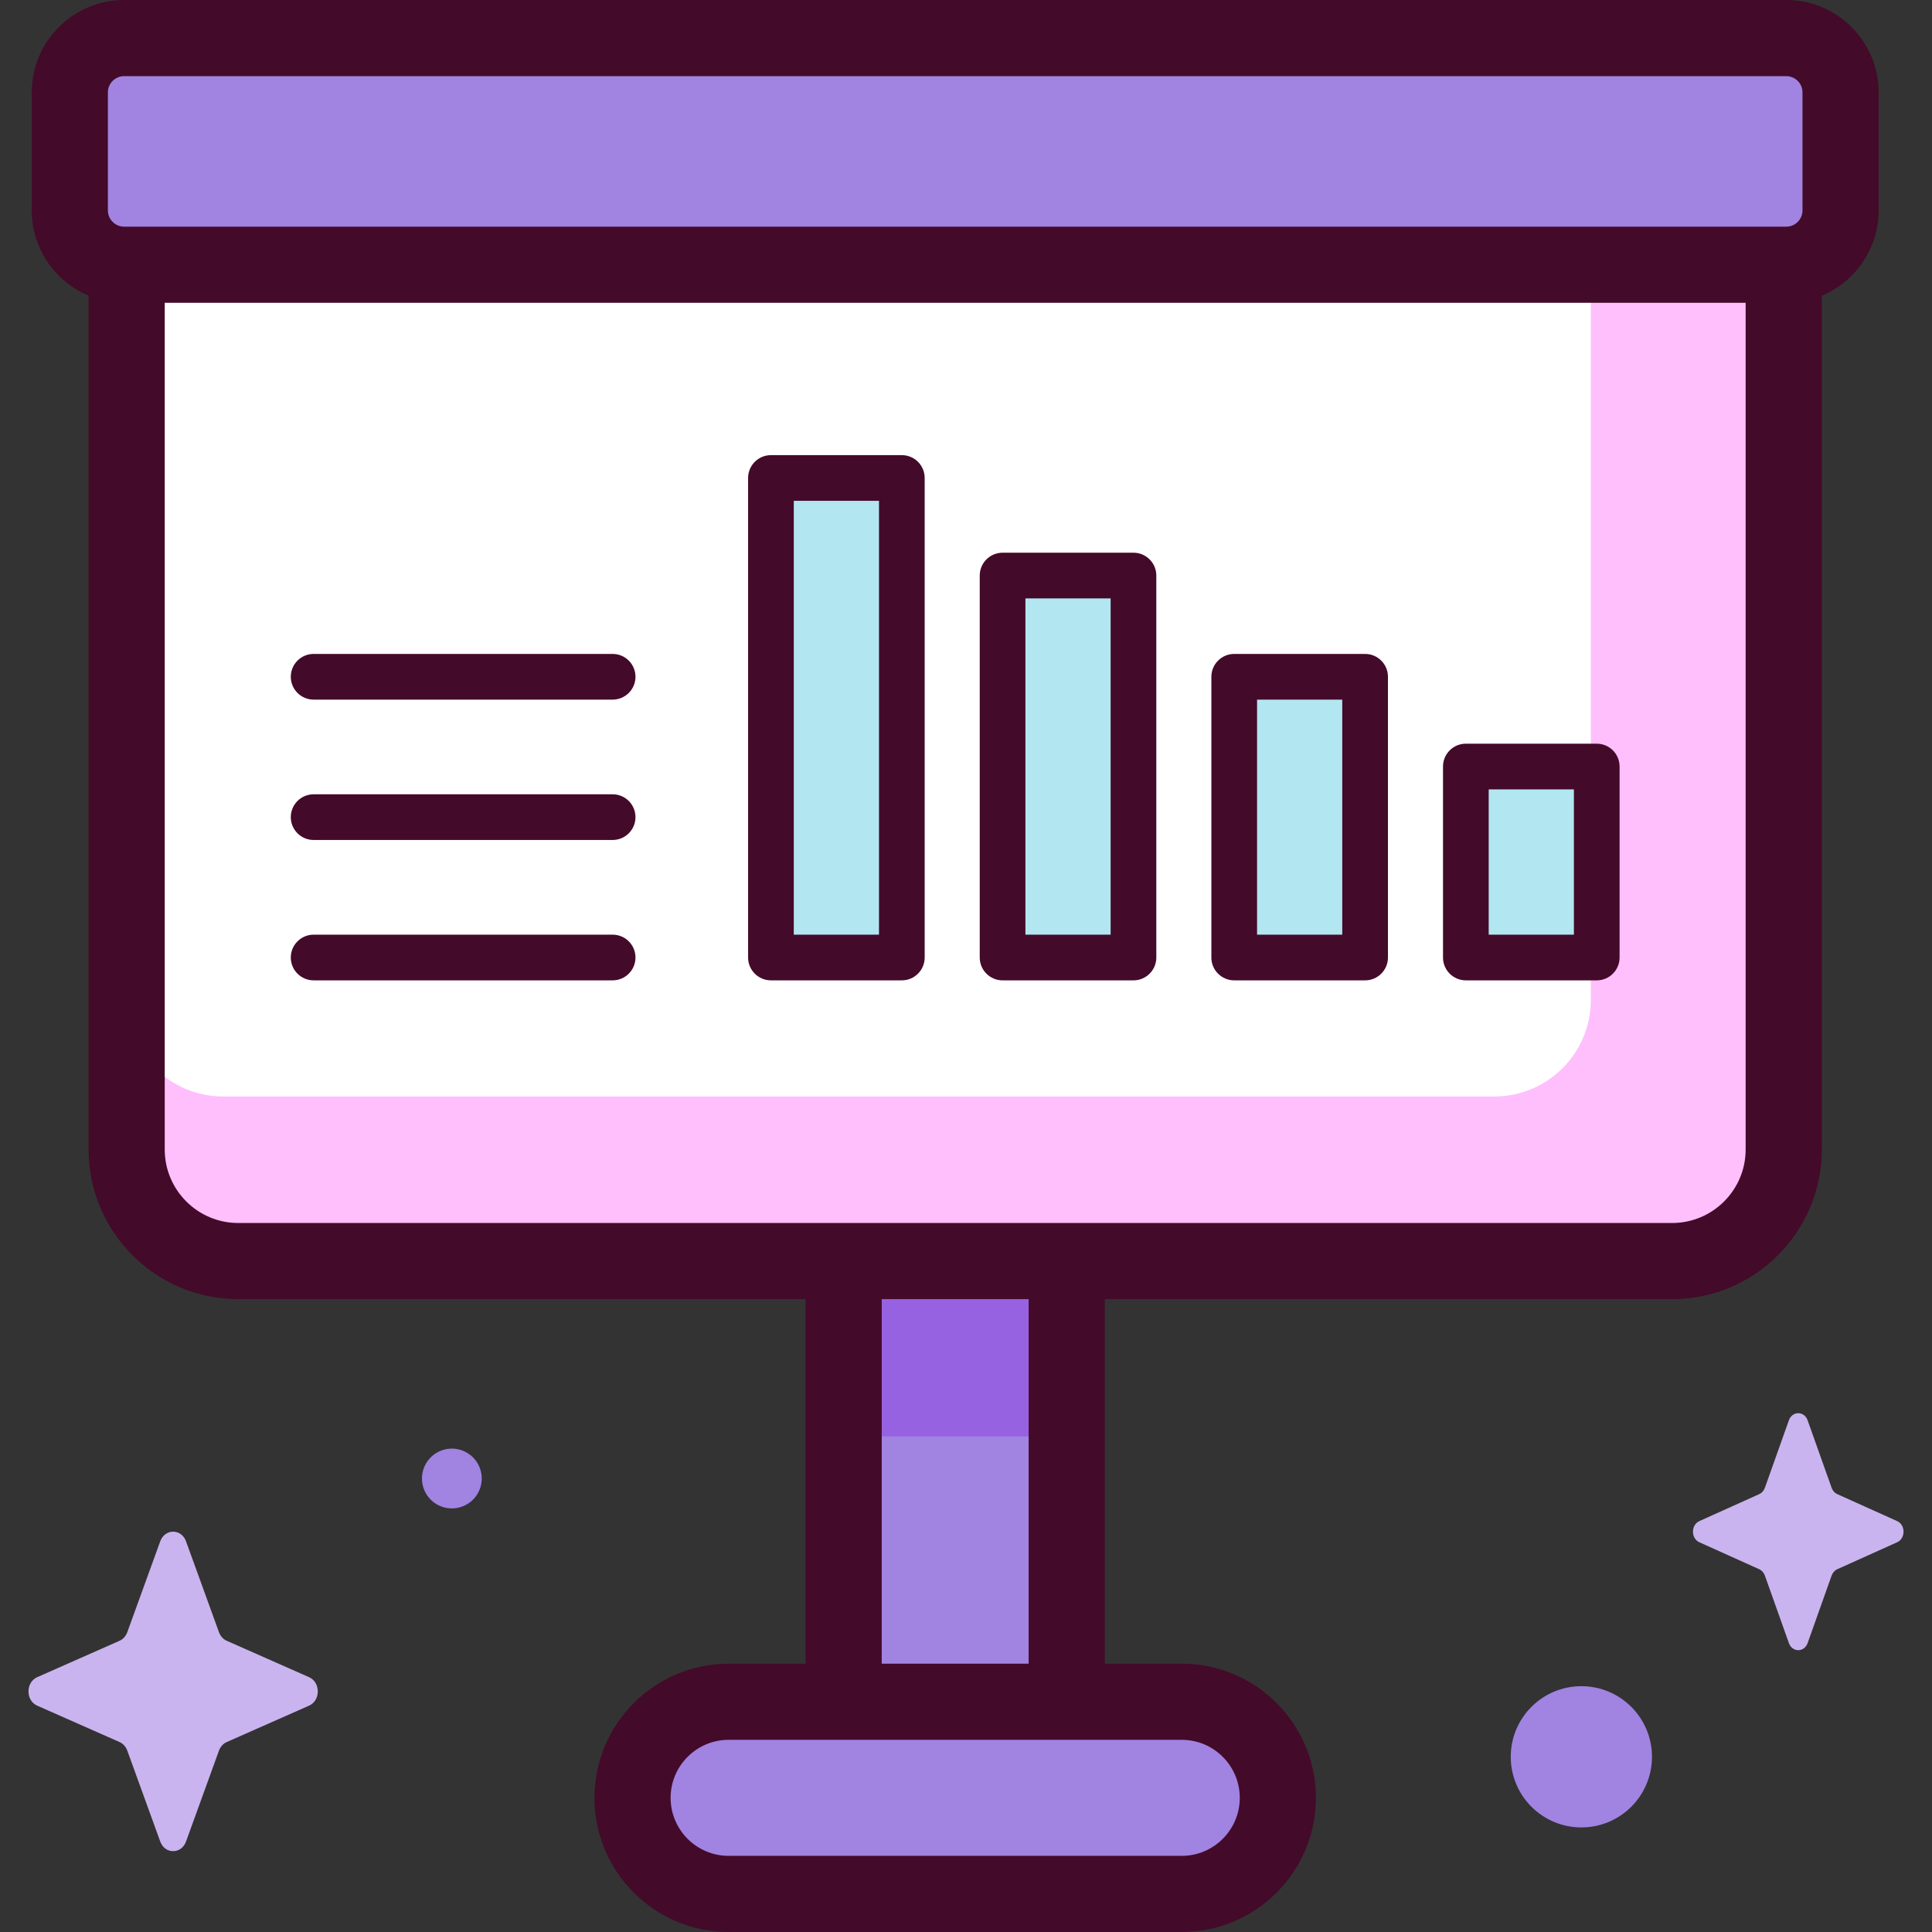
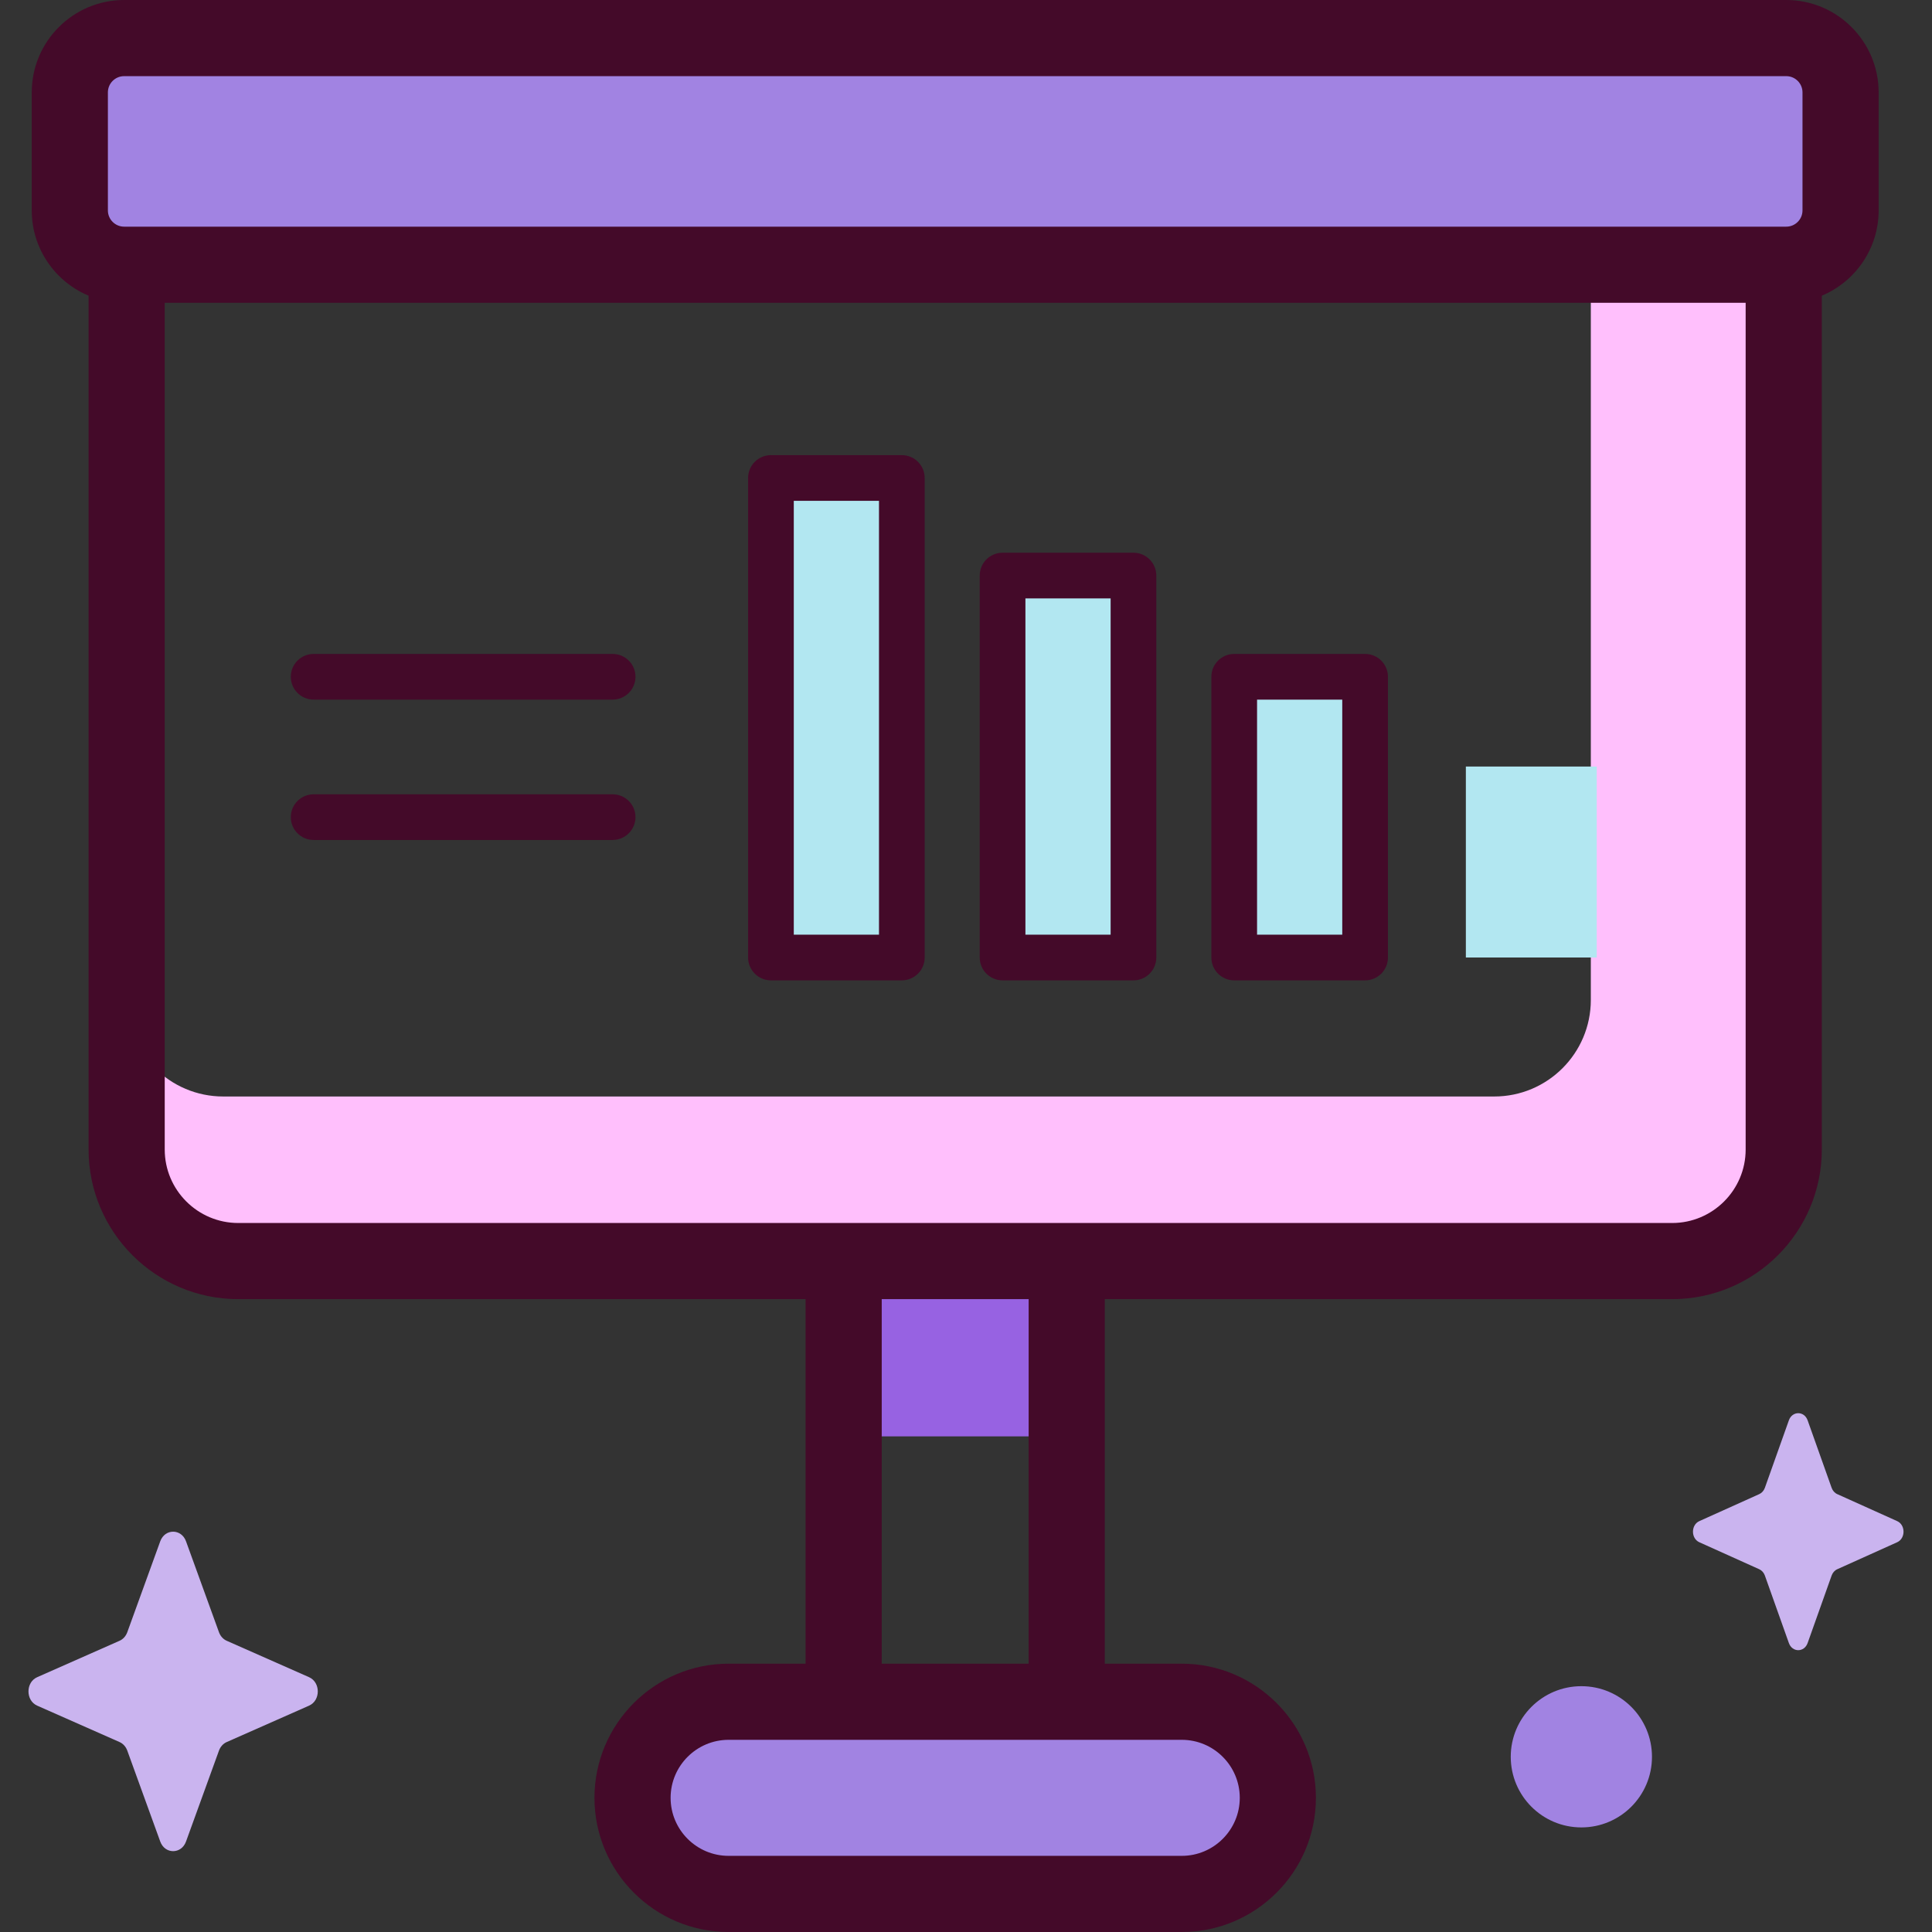
<svg xmlns="http://www.w3.org/2000/svg" id="Capa_1" enable-background="new 0 0 512 512" height="512" viewBox="0 0 512 512" width="512">
  <rect x="0" y="0" width="512" height="512" fill="#333333" stroke="none" />
  <g>
    <g>
-       <path d="m223.578 249.457h59.115v240.664h-59.115z" fill="#a183e2" />
      <path d="m221.651 330.456h61.387v50.196h-61.387z" fill="#9762e2" />
      <path d="m313.177 501.91h-120.084c-14.063 0-25.464-11.401-25.464-25.464 0-14.063 11.4-25.464 25.464-25.464h120.084c14.063 0 25.464 11.401 25.464 25.464 0 14.064-11.4 25.464-25.464 25.464z" fill="#a183e2" />
-       <path d="m443.135 334.197h-380c-16.331 0-29.571-13.239-29.571-29.571v-258.404h439.142v258.404c0 16.332-13.239 29.571-29.571 29.571z" fill="#fff" />
      <path d="m421.586 46.222v218.755c0 14.141-11.464 25.605-25.605 25.605h-336.812c-14.141 0-25.605-11.464-25.605-25.605v39.649c0 16.331 13.239 29.571 29.571 29.571h380c16.331 0 29.57-13.239 29.57-29.571v-258.404z" fill="#ffbffc" />
      <path d="m473.374 70.157h-440.478c-7.95 0-14.394-6.445-14.394-14.394v-31.279c0-7.95 6.444-14.394 14.394-14.394h440.478c7.95 0 14.394 6.445 14.394 14.394v31.279c.001 7.95-6.444 14.394-14.394 14.394z" fill="#a183e2" />
      <g fill="#b2e7f1">
        <path d="m265.694 152.529h34.687v101.22h-34.687z" />
        <path d="m327.081 179.352h34.687v74.398h-34.687z" />
        <path d="m388.467 203.139h34.687v50.61h-34.687z" />
        <path d="m204.308 126.671h34.687v127.079h-34.687z" />
      </g>
    </g>
    <g fill="#440a29">
      <path d="m473.374 0h-440.477c-13.501 0-24.485 10.983-24.485 24.484v31.279c0 10.164 6.226 18.898 15.063 22.597v226.267c0 21.868 17.792 39.66 39.66 39.66h150.353v96.606h-20.395c-19.604 0-35.554 15.949-35.554 35.554 0 19.604 15.95 35.554 35.554 35.554h120.084c19.604 0 35.554-15.95 35.554-35.554s-15.95-35.554-35.554-35.554h-20.394v-96.606h150.353c21.869 0 39.661-17.792 39.661-39.66v-226.267c8.837-3.698 15.063-12.433 15.063-22.597v-31.279c-.001-13.501-10.985-24.484-24.486-24.484zm-444.782 24.484c0-2.374 1.931-4.304 4.305-4.304h440.478c2.374 0 4.305 1.931 4.305 4.304v31.279c0 2.374-1.931 4.305-4.305 4.305h-440.478c-2.374 0-4.305-1.931-4.305-4.305zm299.959 451.962c0 8.477-6.896 15.374-15.374 15.374h-120.084c-8.478 0-15.374-6.897-15.374-15.374s6.896-15.374 15.374-15.374h120.084c8.478 0 15.374 6.897 15.374 15.374zm-55.948-35.553h-38.935v-96.606h38.935zm170.532-116.786h-380c-10.742 0-19.481-8.739-19.481-19.48v-224.38h418.962v224.379c0 10.742-8.738 19.481-19.481 19.481z" />
      <path d="m238.995 120.616h-34.687c-3.343 0-6.054 2.71-6.054 6.054v127.079c0 3.344 2.711 6.054 6.054 6.054h34.687c3.343 0 6.054-2.71 6.054-6.054v-127.079c-.001-3.343-2.711-6.054-6.054-6.054zm-6.054 127.08h-22.579v-114.972h22.579z" />
      <path d="m300.381 146.475h-34.687c-3.343 0-6.054 2.71-6.054 6.054v101.221c0 3.343 2.711 6.054 6.054 6.054h34.687c3.343 0 6.054-2.711 6.054-6.054v-101.221c0-3.344-2.711-6.054-6.054-6.054zm-6.054 101.221h-22.579v-89.113h22.579z" />
      <path d="m361.767 173.298h-34.687c-3.343 0-6.054 2.711-6.054 6.054v74.398c0 3.343 2.711 6.054 6.054 6.054h34.687c3.343 0 6.054-2.711 6.054-6.054v-74.398c0-3.344-2.711-6.054-6.054-6.054zm-6.054 74.398h-22.579v-62.29h22.579z" />
-       <path d="m423.154 197.085h-34.687c-3.343 0-6.054 2.711-6.054 6.054v50.611c0 3.343 2.711 6.054 6.054 6.054h34.687c3.343 0 6.054-2.711 6.054-6.054v-50.611c0-3.343-2.711-6.054-6.054-6.054zm-6.054 50.611h-22.579v-38.503h22.579z" />
-       <path d="m162.354 247.696h-79.237c-3.343 0-6.054 2.711-6.054 6.054s2.711 6.054 6.054 6.054h79.237c3.343 0 6.054-2.711 6.054-6.054 0-3.344-2.71-6.054-6.054-6.054z" />
      <path d="m162.354 210.496h-79.237c-3.343 0-6.054 2.711-6.054 6.054s2.711 6.054 6.054 6.054h79.237c3.343 0 6.054-2.711 6.054-6.054s-2.71-6.054-6.054-6.054z" />
      <path d="m162.354 173.298h-79.237c-3.343 0-6.054 2.711-6.054 6.054s2.711 6.054 6.054 6.054h79.237c3.343 0 6.054-2.711 6.054-6.054 0-3.344-2.71-6.054-6.054-6.054z" />
    </g>
    <g>
      <path d="m437.791 465.571c0 10.335-8.378 18.713-18.713 18.713s-18.714-8.378-18.714-18.713 8.378-18.714 18.714-18.714c10.335.001 18.713 8.379 18.713 18.714z" fill="#a183e2" />
-       <ellipse cx="119.677" cy="391.949" fill="#a183e2" rx="7.925" ry="7.925" transform="matrix(.973 -.23 .23 .973 -86.85 37.982)" />
      <g fill="#cab4ef">
        <path d="m479.041 376.404 6.357 17.875c.272.765.811 1.372 1.491 1.678l15.882 7.155c2.244 1.011 2.244 4.586 0 5.597l-15.882 7.155c-.68.306-1.219.913-1.491 1.678l-6.357 17.876c-.898 2.525-4.074 2.525-4.972 0l-6.357-17.876c-.272-.765-.811-1.372-1.491-1.678l-15.882-7.155c-2.244-1.011-2.244-4.586 0-5.597l15.882-7.155c.68-.306 1.219-.913 1.491-1.678l6.357-17.875c.898-2.526 4.074-2.526 4.972 0z" />
        <path d="m49.298 408.464 8.735 24.098c.374 1.032 1.115 1.849 2.049 2.262l21.823 9.646c3.083 1.363 3.083 6.182 0 7.545l-21.823 9.646c-.934.413-1.675 1.231-2.049 2.262l-8.735 24.098c-1.234 3.405-5.599 3.405-6.833 0l-8.735-24.098c-.374-1.032-1.114-1.849-2.049-2.262l-21.823-9.646c-3.083-1.363-3.083-6.182 0-7.545l21.823-9.646c.934-.413 1.675-1.231 2.049-2.262l8.735-24.098c1.235-3.404 5.599-3.404 6.833 0z" />
      </g>
    </g>
  </g>
</svg>